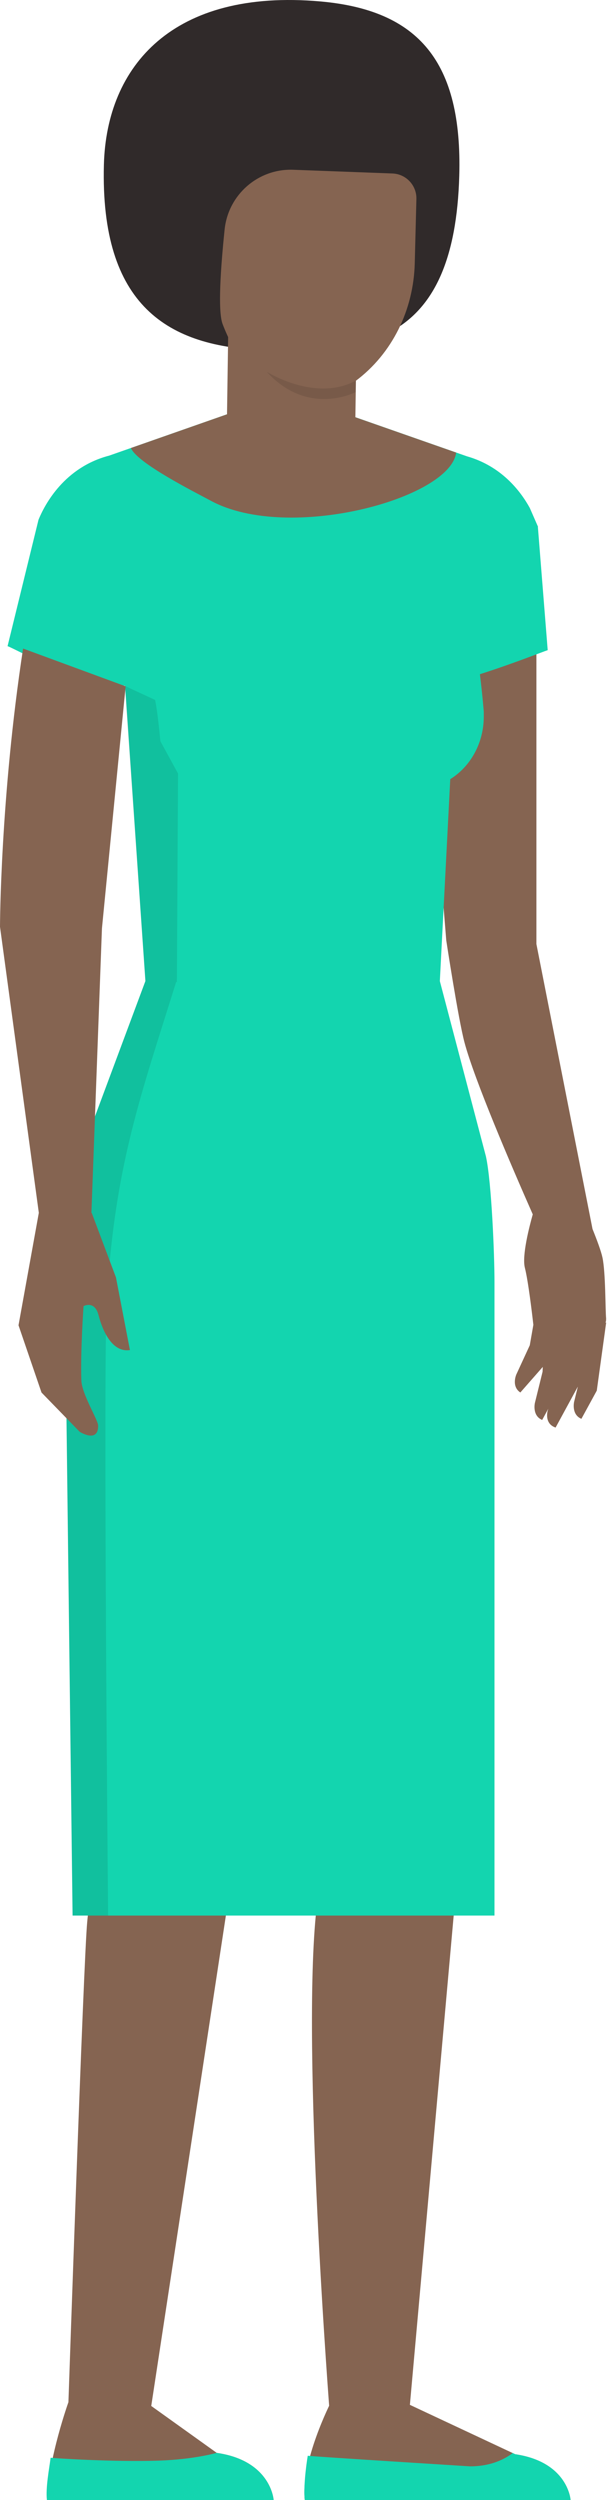
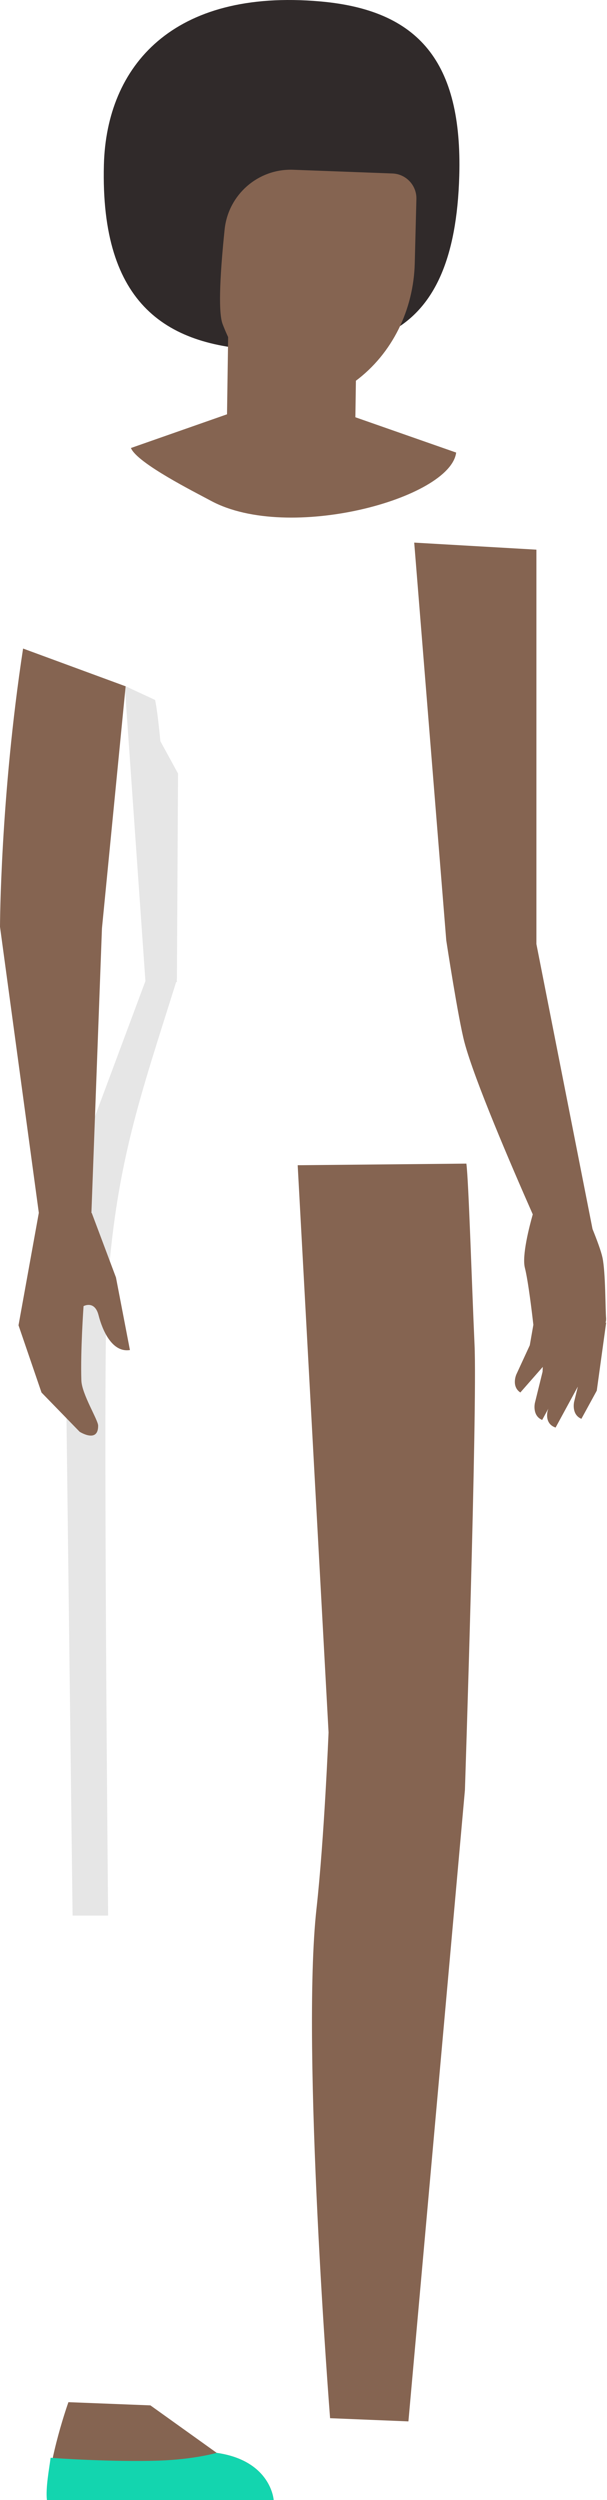
<svg xmlns="http://www.w3.org/2000/svg" fill="none" viewBox="0 0 243 1000">
-   <path fill="#856451" d="M39.887 522.475c0 28.198 2.39 149.862 2.39 157.665 0 17.946-4.865 63.694-7.349 88.446-1.461 14.533-7.537 192.275-7.537 192.275l32.22 7.692 40.154-263.618 16.243-173.479 6.79-65.37h-72.46c-3.378 10.477-10.451 34.928-10.451 56.397v-.008Z" />
  <path fill="#856451" d="m86.753 981.136-26.54-18.994-32.822-1.281s-7.984 22.234-8.612 39.139h90.767s-.989-15.727-22.784-18.856l-.009-.008Z" />
  <path fill="#13D5AF" d="M86.753 981.135s-9.102 2.664-23.403 3.119c-18.383.585-42.233-1.014-43.084-1.16-.567 4.358-2.045 12.024-1.487 16.906h90.766s-.988-15.728-22.792-18.857v-.008Z" />
  <path fill="#856451" d="m186.706 465.442-67.535.644 12.359 226.877s-1.728 42.568-4.83 70.5c-6.188 55.804 5.44 203.809 5.44 203.809l31.361 1.281 22.621-252.514s5.01-152.534 3.85-178.172c-1.066-23.454-2.355-65.533-3.266-72.425Z" />
-   <path fill="#856451" d="m206.233 981.677-43.127-20.206-30.656-.584s-12.075 23.6-10.451 39.113h106.417s-.963-15.186-22.183-18.315v-.008Z" />
-   <path fill="#13D5AF" d="m206.232 981.677-.954-.464c-4.391 3.292-10.081 5.32-17.077 5.32 0 0-63.255-3.945-65-4.237-.73 4.366-1.744 12.814-1.194 17.696h106.416s-.962-15.187-22.182-18.315h-.009Z" />
  <path fill="#856451" d="M242.656 527.467c-.344-3.455-.189-18.495-1.478-24.485-.551-2.553-2.209-7.013-3.971-11.371l-22.466-113.988v-157.76l-48.92-2.819 12.832 159.127s4.795 31.429 7.296 40.806c4.005 15.015 18.547 48.868 27.331 68.764-1.401 4.959-4.392 16.545-3.154 21.401 1.366 5.354 2.956 18.916 3.395 22.775l-1.436 8.19-5.388 11.68s-2.098 4.736 1.607 7.211l8.981-10.236-.077 1.925-3.086 12.531s-1.16 5.062 2.931 6.755l2.449-4.486-.258.834s-1.504 5.13 3.18 6.703l8.913-16.398-1.513 6.145s-1.16 5.062 2.931 6.755l6.154-11.267 3.755-27.202h-.24c.163-.532.258-1.057.206-1.572l.026-.018Z" />
-   <path fill="#13D5AF" d="M215.326 210.744h.077l-3.309-7.563c-3.833-6.961-11.482-16.759-25.173-20.661l-69.074-24.185c-.06-.447-5.861-.447-5.921 0l-68.189 23.902c-17.928 4.666-25.749 19.397-28.318 25.637L3.025 258.461c2.931.98 22.973 12.857 47.055 15.857l8.13 118.096-26.745 71.73c-4.031 12.995-5.853 44.957-5.398 58.554l2.991 243.524h168.899V512.651c0-10.649-1.144-39.646-3.413-50.046l-18.46-70.165 4.168-80.788c7.984-4.933 13.416-14.301 13.416-25.01v-1.985s-.481-6.274-1.547-14.98c12.445-3.928 25.01-8.913 27.141-9.617l-3.936-49.324v.008Z" />
  <path fill="#856451" d="m111.926 158.344-59.517 20.859c2.501 6.085 25.646 17.67 32.075 21.142 31.026 16.699 95.802-.911 98.131-19.32l-64.776-22.672c-.06-.447-5.862-.447-5.922 0l.009-.009Z" />
  <path fill="#000" d="M62.095 279.999c-.584-.344-11.61-5.329-12.16-5.707l8.276 118.139-26.746 71.721c-4.031 12.995-5.853 44.958-5.398 58.554l2.991 243.524h14.224s-2.114-222.08-.455-247.829c3.386-52.556 13.158-79.216 27.682-125.566l.31-.069s-.017-.343-.035-.799c.009-.043.026-.077.035-.12h-.043c0-.146-.017-.284-.026-.464l.069.464.455-82.43-7.064-12.934c-.74-7.546-1.453-13.433-2.115-16.484Z" opacity=".1" />
  <path fill="#302A2A" d="M128.178.567c-58.906-5.174-85.567 25.74-86.59 65.386-1.443 56.165 25.423 73.079 65.078 74.102 39.655 1.023 75.331-2.123 77.196-69.856C185.108 24.803 167.695 4.03 128.178.567Z" />
  <path fill="#856451" d="m157.106 69.391-39.723-1.487c-14.026-.524-26.016 9.936-27.46 23.901-1.572 15.17-2.793 32.625-.807 37.816 8.835 23.093 27.94 41.546 53.174 22.819 14.816-11.001 23.273-28.62 23.746-47.072l.662-25.758c.137-5.457-4.134-10.013-9.592-10.219Z" />
  <path fill="#856451" d="M90.74 175.189c-.369 14.216 11.869 29.35 26.059 29.72 14.189.37 24.958-14.181 25.328-28.388l.748-51.171-51.387-1.324-.747 51.172v-.009Z" />
-   <path fill="#000" d="M106.752 148.683c16.579 18.221 35.624 8.157 35.624 8.157l.12-4.624c-16.269 8.844-35.736-3.524-35.736-3.524l-.008-.009Z" opacity=".1" />
  <path fill="#856451" d="M36.724 485.174h-.129l4.22-113.833 9.48-96.817-41.056-15.109C.12 318.992 0 370.713 0 370.713l15.539 114.418-8.13 44.984 9.204 26.892 15.273 15.702s7.503 4.744 7.4-2.493c-.035-2.26-6.532-12.59-6.713-18.022-.395-11.955.877-29.746.877-29.746s4.443-2.449 5.999 3.627c1.555 6.077 5.423 15.066 12.565 13.941l-5.587-29.033-9.703-25.817v.008ZM228.149 520.902c3.541 10.648 1.676 22.509 1.676 22.509s1.865 5.775 5.518 2.741c3.652-3.042 4.563-21.288 4.563-21.288l-11.757-25.87s-3.541 11.276 0 21.916v-.008Z" />
</svg>